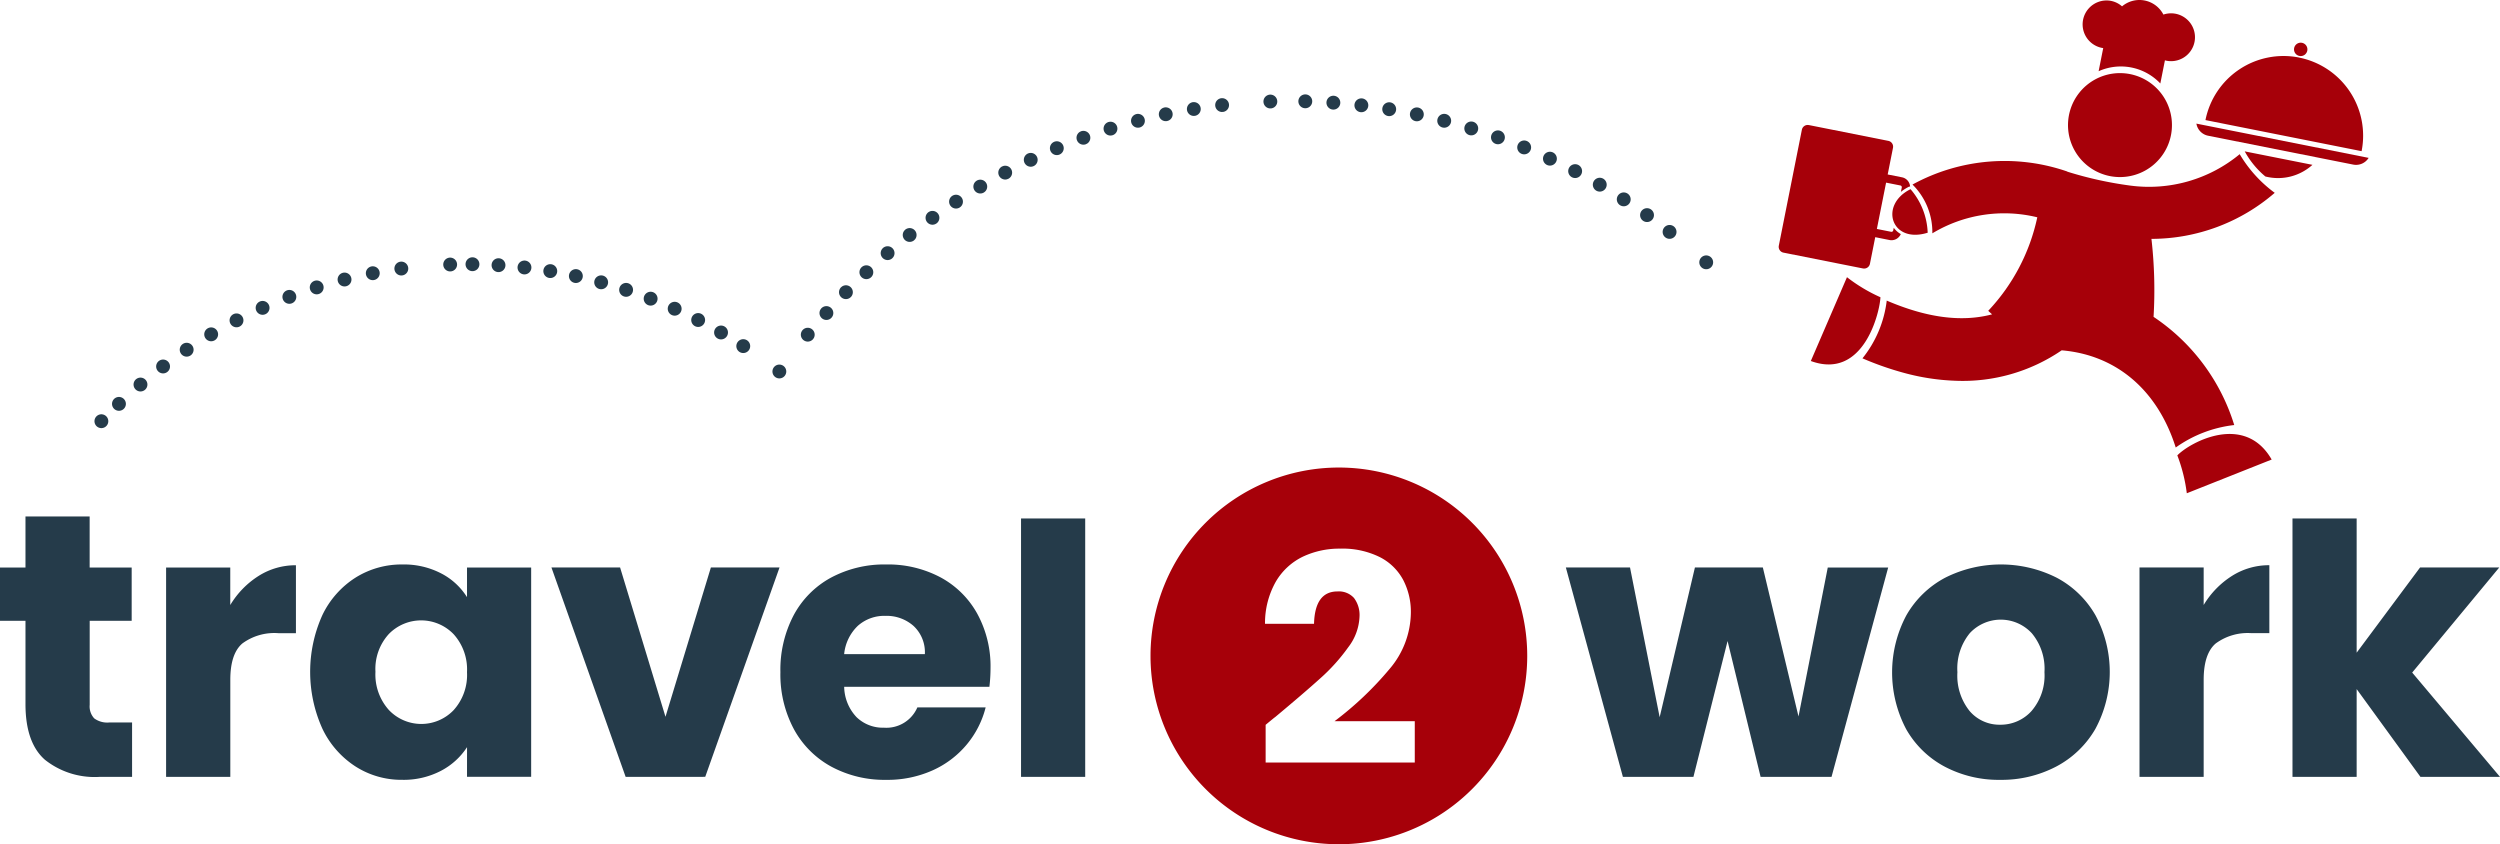
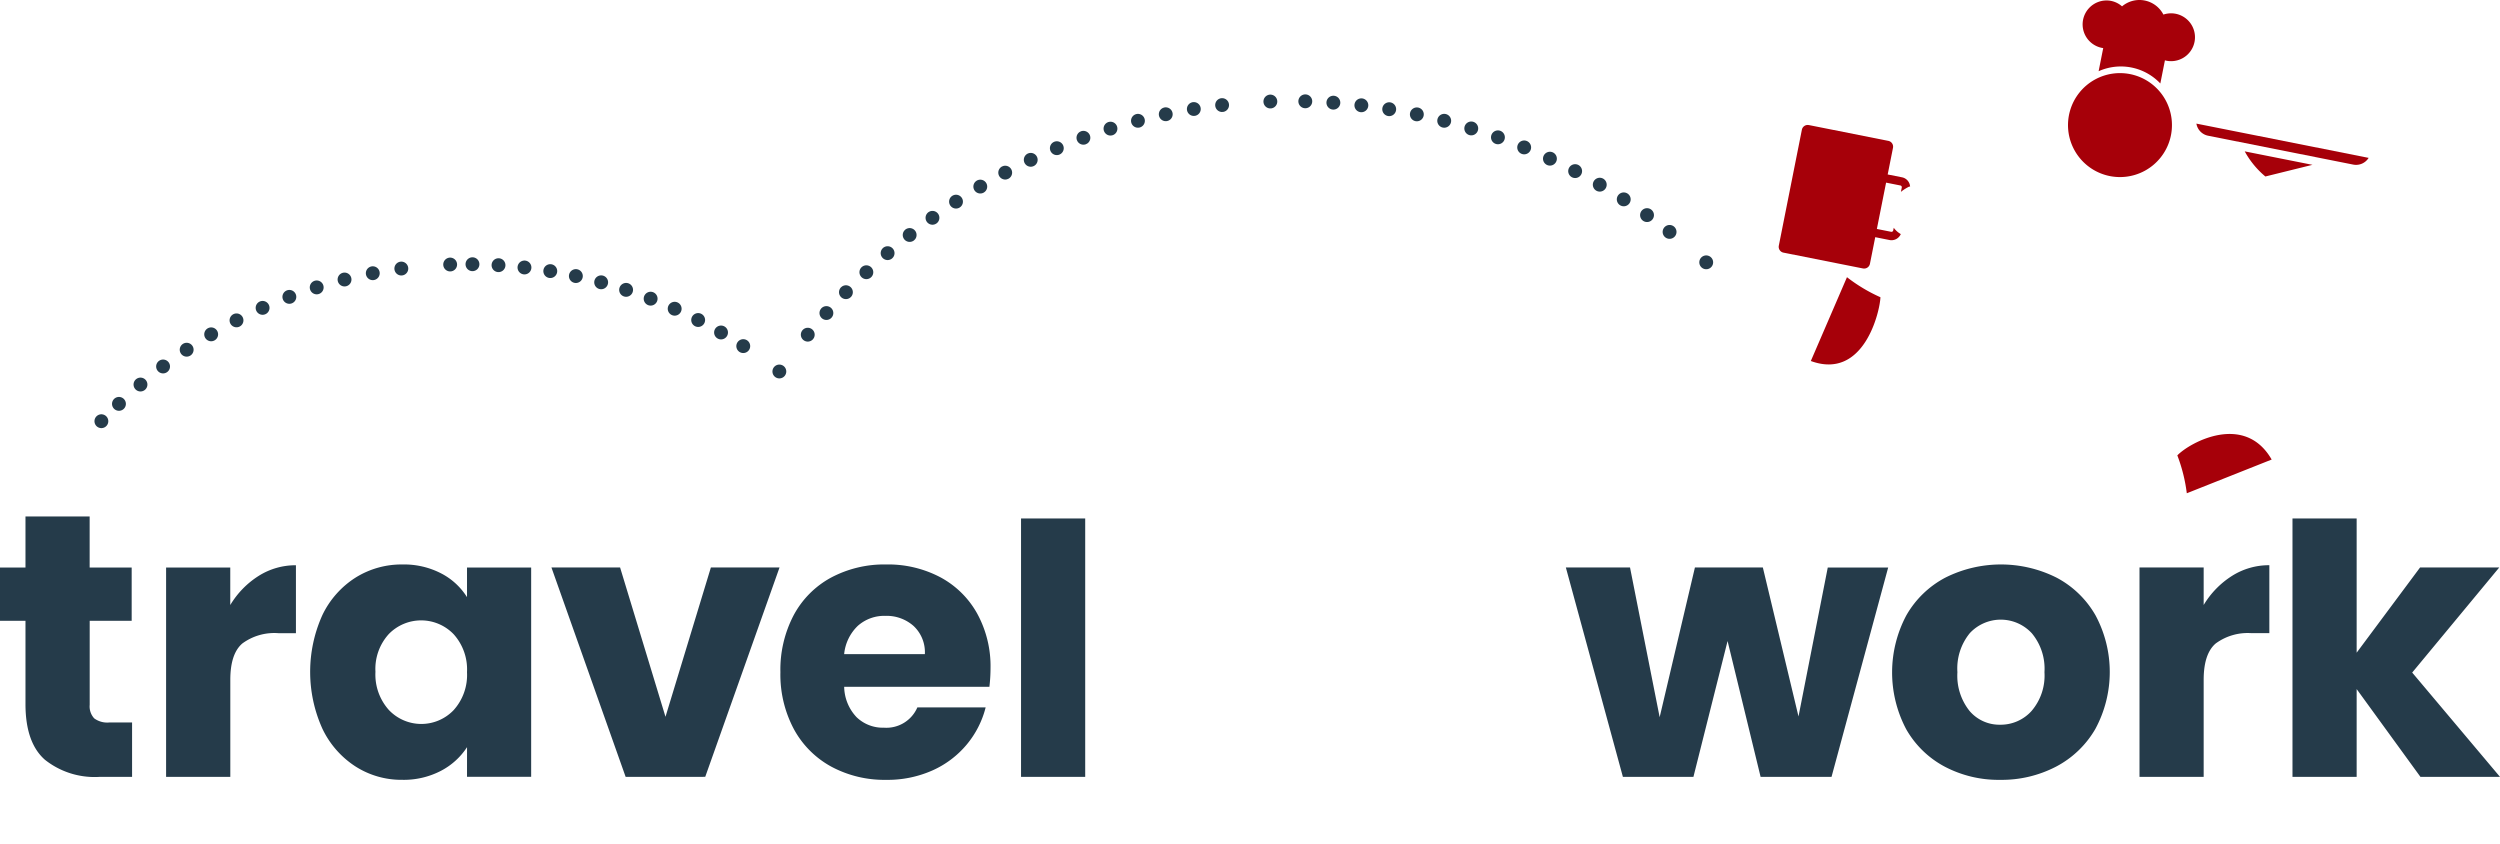
<svg xmlns="http://www.w3.org/2000/svg" width="316.821" height="106.992" viewBox="0 0 316.821 106.992">
  <g id="Gruppe_1" data-name="Gruppe 1" transform="translate(-336.613 -449.19)">
    <path id="Pfad_1" data-name="Pfad 1" d="M487.458,520.737l7.18-26.534h-7.656l-3.709,18.877L478.755,494.2h-8.608l-4.469,18.974L461.922,494.2H453.79l7.228,26.534h8.94l4.327-17.214,4.185,17.214Zm26.986-13.267a6.886,6.886,0,0,1-1.641,4.921,5.261,5.261,0,0,1-3.971,1.736,4.966,4.966,0,0,1-3.875-1.736,7.151,7.151,0,0,1-1.546-4.921,7.067,7.067,0,0,1,1.57-4.945,5.353,5.353,0,0,1,7.87.024,7.018,7.018,0,0,1,1.593,4.921m6.444,7.2a15.177,15.177,0,0,0,.024-14.408,12.265,12.265,0,0,0-4.947-4.779,15.708,15.708,0,0,0-14.075,0,12.265,12.265,0,0,0-4.947,4.779,15.4,15.4,0,0,0-.024,14.432,12.176,12.176,0,0,0,4.9,4.755,14.625,14.625,0,0,0,7.013,1.665,14.913,14.913,0,0,0,7.062-1.665,12.384,12.384,0,0,0,4.994-4.779m19.819-12.149h2.235v-8.608a8.749,8.749,0,0,0-4.732,1.355,11.121,11.121,0,0,0-3.59,3.687V494.2h-8.132v26.534h8.132V508.422q0-3.282,1.522-4.589a6.846,6.846,0,0,1,4.564-1.307m20.339,4.992L572.078,494.2H562.044L554.007,505V487.987h-8.132v32.75h8.132V509.611l8.085,11.126h10.081Z" transform="translate(81.261 26.905)" fill="#253b4a" />
    <path id="Pfad_2" data-name="Pfad 2" d="M466.007,520.84h8.132V488.088h-8.132Zm-116.793,0h4.137v-6.894h-2.9a2.782,2.782,0,0,1-1.9-.523,2.227,2.227,0,0,1-.571-1.712V501.058H353.3v-6.752h-5.326v-6.467h-8.132v6.467h-3.233v6.752h3.233v10.557q0,4.9,2.472,7.062a10.125,10.125,0,0,0,6.9,2.163m22.667-18.212h2.235V494.02a8.749,8.749,0,0,0-4.732,1.355,11.123,11.123,0,0,0-3.59,3.687v-4.755h-8.132V520.84H365.8V508.523q0-3.28,1.522-4.588a6.843,6.843,0,0,1,4.564-1.307m23.91,4.945a6.651,6.651,0,0,1-1.688,4.8,5.662,5.662,0,0,1-8.227-.024,6.731,6.731,0,0,1-1.688-4.827,6.56,6.56,0,0,1,1.688-4.779,5.715,5.715,0,0,1,8.227.024,6.654,6.654,0,0,1,1.688,4.8m0,13.267h8.13V494.306h-8.13v3.756a8.417,8.417,0,0,0-3.258-3,10.218,10.218,0,0,0-4.921-1.141,10.988,10.988,0,0,0-5.944,1.665,11.512,11.512,0,0,0-4.208,4.755,17.5,17.5,0,0,0,0,14.384,11.647,11.647,0,0,0,4.208,4.8,10.782,10.782,0,0,0,5.9,1.688,10.217,10.217,0,0,0,4.921-1.141,8.781,8.781,0,0,0,3.306-3Zm30.19,0,9.416-26.534h-8.7l-5.753,18.925-5.754-18.925h-8.7L415.9,520.84Zm27.832-15.55H443.591a5.725,5.725,0,0,1,1.736-3.59,5.036,5.036,0,0,1,3.5-1.26,5.138,5.138,0,0,1,3.566,1.284,4.554,4.554,0,0,1,1.426,3.566m8.18,4.137a20.446,20.446,0,0,0,.142-2.33,13.9,13.9,0,0,0-1.688-6.943,11.6,11.6,0,0,0-4.682-4.611,14.187,14.187,0,0,0-6.848-1.617,14.337,14.337,0,0,0-6.991,1.665,11.686,11.686,0,0,0-4.732,4.755,14.857,14.857,0,0,0-1.688,7.228,14.678,14.678,0,0,0,1.712,7.228,11.836,11.836,0,0,0,4.755,4.755,14.219,14.219,0,0,0,6.943,1.665,13.978,13.978,0,0,0,5.849-1.189,12.019,12.019,0,0,0,4.351-3.282,11.867,11.867,0,0,0,2.4-4.708h-8.654a4.275,4.275,0,0,1-4.232,2.569,4.79,4.79,0,0,1-3.472-1.333,5.739,5.739,0,0,1-1.57-3.851Z" transform="translate(0 26.803)" fill="#253b4a" />
    <path id="Pfad_3" data-name="Pfad 3" d="M499.793,454.924a6.587,6.587,0,1,1-8.163,4.49,6.586,6.586,0,0,1,8.163-4.49" transform="translate(107.319 3.794)" fill="#a60009" />
-     <path id="Pfad_4" data-name="Pfad 4" d="M479.064,479.285c5.086,2.181,9.5,2.762,13.35,1.741-.169-.146-.332-.295-.489-.449a24.807,24.807,0,0,0,6.217-11.849,17.633,17.633,0,0,0-13.3,2.032,8.5,8.5,0,0,0-2.515-6.183,24.3,24.3,0,0,1,19.617-1.651l-.005.017a47.77,47.77,0,0,0,7.976,1.765v0a18.024,18.024,0,0,0,13.877-3.98,16.5,16.5,0,0,0,4.44,4.9,23.914,23.914,0,0,1-15.624,5.834,57.3,57.3,0,0,1,.268,9.883A25.5,25.5,0,0,1,523.1,495.055a15.823,15.823,0,0,0-7.414,2.848c-2.3-7.285-7.534-11.731-14.452-12.317a22.212,22.212,0,0,1-13.575,3.853,28.5,28.5,0,0,1-6.381-.986,38.975,38.975,0,0,1-5.292-1.851,14.409,14.409,0,0,0,3.077-7.318" transform="translate(96.654 8)" fill="#a60009" />
-     <path id="Pfad_5" data-name="Pfad 5" d="M482.7,468.863c-4.642,1.45-6.188-3.541-2.173-5.516a8.951,8.951,0,0,1,2.173,5.516" transform="translate(98.206 9.818)" fill="#a60009" />
-     <path id="Pfad_6" data-name="Pfad 6" d="M507.208,463.7a11.039,11.039,0,0,1-2.616-3.184l8.583,1.707a6.5,6.5,0,0,1-5.966,1.477" transform="translate(116.491 7.856)" fill="#a60009" />
+     <path id="Pfad_6" data-name="Pfad 6" d="M507.208,463.7a11.039,11.039,0,0,1-2.616-3.184l8.583,1.707" transform="translate(116.491 7.856)" fill="#a60009" />
    <path id="Pfad_7" data-name="Pfad 7" d="M480.945,472.475c-.066,1.785-2.078,10.552-8.823,8.08l4.581-10.622a20.551,20.551,0,0,0,4.242,2.542" transform="translate(93.974 14.385)" fill="#a60009" />
    <path id="Pfad_8" data-name="Pfad 8" d="M511.5,484.906l-10.75,4.271a20.525,20.525,0,0,0-1.2-4.8c1.577-1.634,8.511-5.453,11.954.525" transform="translate(112.993 22.523)" fill="#a60009" />
    <path id="Pfad_9" data-name="Pfad 9" d="M503.093,456.884c-.063-.012-.125-.031-.19-.049l-.583,2.933a6.89,6.89,0,0,0-7.821-1.553l.584-2.935c-.068-.008-.13-.015-.2-.029a3.033,3.033,0,0,1,1.184-5.949,2.99,2.99,0,0,1,1.4.694,3.421,3.421,0,0,1,5.243,1.042,3.032,3.032,0,1,1,.376,5.846" transform="translate(108.068 0)" fill="#a60009" />
    <path id="Pfad_10" data-name="Pfad 10" d="M500.975,458.44l21.829,4.342a1.875,1.875,0,0,1-1.959.85l-18.386-3.658a1.874,1.874,0,0,1-1.483-1.534" transform="translate(113.983 6.415)" fill="#a60009" />
-     <path id="Pfad_11" data-name="Pfad 11" d="M513.515,453.579a10.089,10.089,0,0,1,7.926,11.861L501.654,461.5a10.086,10.086,0,0,1,11.861-7.926" transform="translate(114.454 2.908)" fill="#a60009" />
-     <path id="Pfad_12" data-name="Pfad 12" d="M508.963,454.064a.848.848,0,1,1,1-.667.849.849,0,0,1-1,.667" transform="translate(119.048 2.215)" fill="#a60009" />
    <path id="Pfad_13" data-name="Pfad 13" d="M473.537,458.554l10.078,2.005a.749.749,0,0,1,.588.882l-.672,3.375,1.816.361a1.276,1.276,0,0,1,1.023,1.187l-.1-.019a5.591,5.591,0,0,0-1.065.677l.11-.55a.224.224,0,0,0-.173-.261l-1.814-.361-1.169,5.87,1.815.362a.223.223,0,0,0,.257-.174l.068-.337a2.855,2.855,0,0,0,.891.8,1.281,1.281,0,0,1-1.423.754l-1.815-.362-.671,3.373a.75.75,0,0,1-.879.591l-10.08-2.005a.751.751,0,0,1-.589-.882l2.923-14.693a.749.749,0,0,1,.882-.589" transform="translate(92.306 6.484)" fill="#a60009" />
-     <path id="Pfad_14" data-name="Pfad 14" d="M456.2,521.564H437.3v-4.782q1.13-.94,1.206-.979,3.612-3.01,5.722-4.913a23.669,23.669,0,0,0,3.538-3.934,6.805,6.805,0,0,0,1.431-3.876,3.591,3.591,0,0,0-.7-2.373,2.579,2.579,0,0,0-2.09-.828q-2.863,0-2.974,4.1h-6.212a10.662,10.662,0,0,1,1.373-5.346,8,8,0,0,1,3.426-3.162,10.816,10.816,0,0,1,4.725-1.016,10.6,10.6,0,0,1,5.026,1.074,6.893,6.893,0,0,1,2.974,2.916,8.756,8.756,0,0,1,.96,4.1,11.153,11.153,0,0,1-2.711,7.172,41.829,41.829,0,0,1-6.964,6.608H456.2Zm14.251-13.516a23.87,23.87,0,1,0-23.87,23.87,23.87,23.87,0,0,0,23.87-23.87" transform="translate(59.705 24.263)" fill="#a60009" />
    <path id="Pfad_15" data-name="Pfad 15" d="M481.035,473.329a78.224,78.224,0,0,0-47.578-16.571" transform="translate(67.16 5.249)" fill="none" stroke="#253b4a" stroke-linecap="round" stroke-linejoin="round" stroke-width="1.755" stroke-dasharray="0 3.563" />
    <path id="Pfad_16" data-name="Pfad 16" d="M450.294,457.053c-21.871,2.495-41.026,14.176-54.278,31.3" transform="translate(41.195 5.453)" fill="none" stroke="#253b4a" stroke-linecap="round" stroke-linejoin="round" stroke-width="1.755" stroke-dasharray="0 3.62" />
    <path id="Pfad_17" data-name="Pfad 17" d="M406.3,479.34a64.367,64.367,0,0,0-34.347-10.378" transform="translate(24.505 13.712)" fill="none" stroke="#253b4a" stroke-linecap="round" stroke-linejoin="round" stroke-width="1.755" stroke-dasharray="0 3.303" />
    <path id="Pfad_18" data-name="Pfad 18" d="M381.307,469.286a64.458,64.458,0,0,0-35.8,17.164" transform="translate(6.165 13.937)" fill="none" stroke="#253b4a" stroke-linecap="round" stroke-linejoin="round" stroke-width="1.755" stroke-dasharray="0 3.667" />
    <path id="Pfad_19" data-name="Pfad 19" d="M344.2,497.3h0m44.2-19.856h0M430.118,491h0m62.224-34.212h0m55.236,20.378h0" transform="translate(5.261 5.268)" fill="none" stroke="#253b4a" stroke-linecap="round" stroke-linejoin="round" stroke-width="1.755" />
  </g>
</svg>